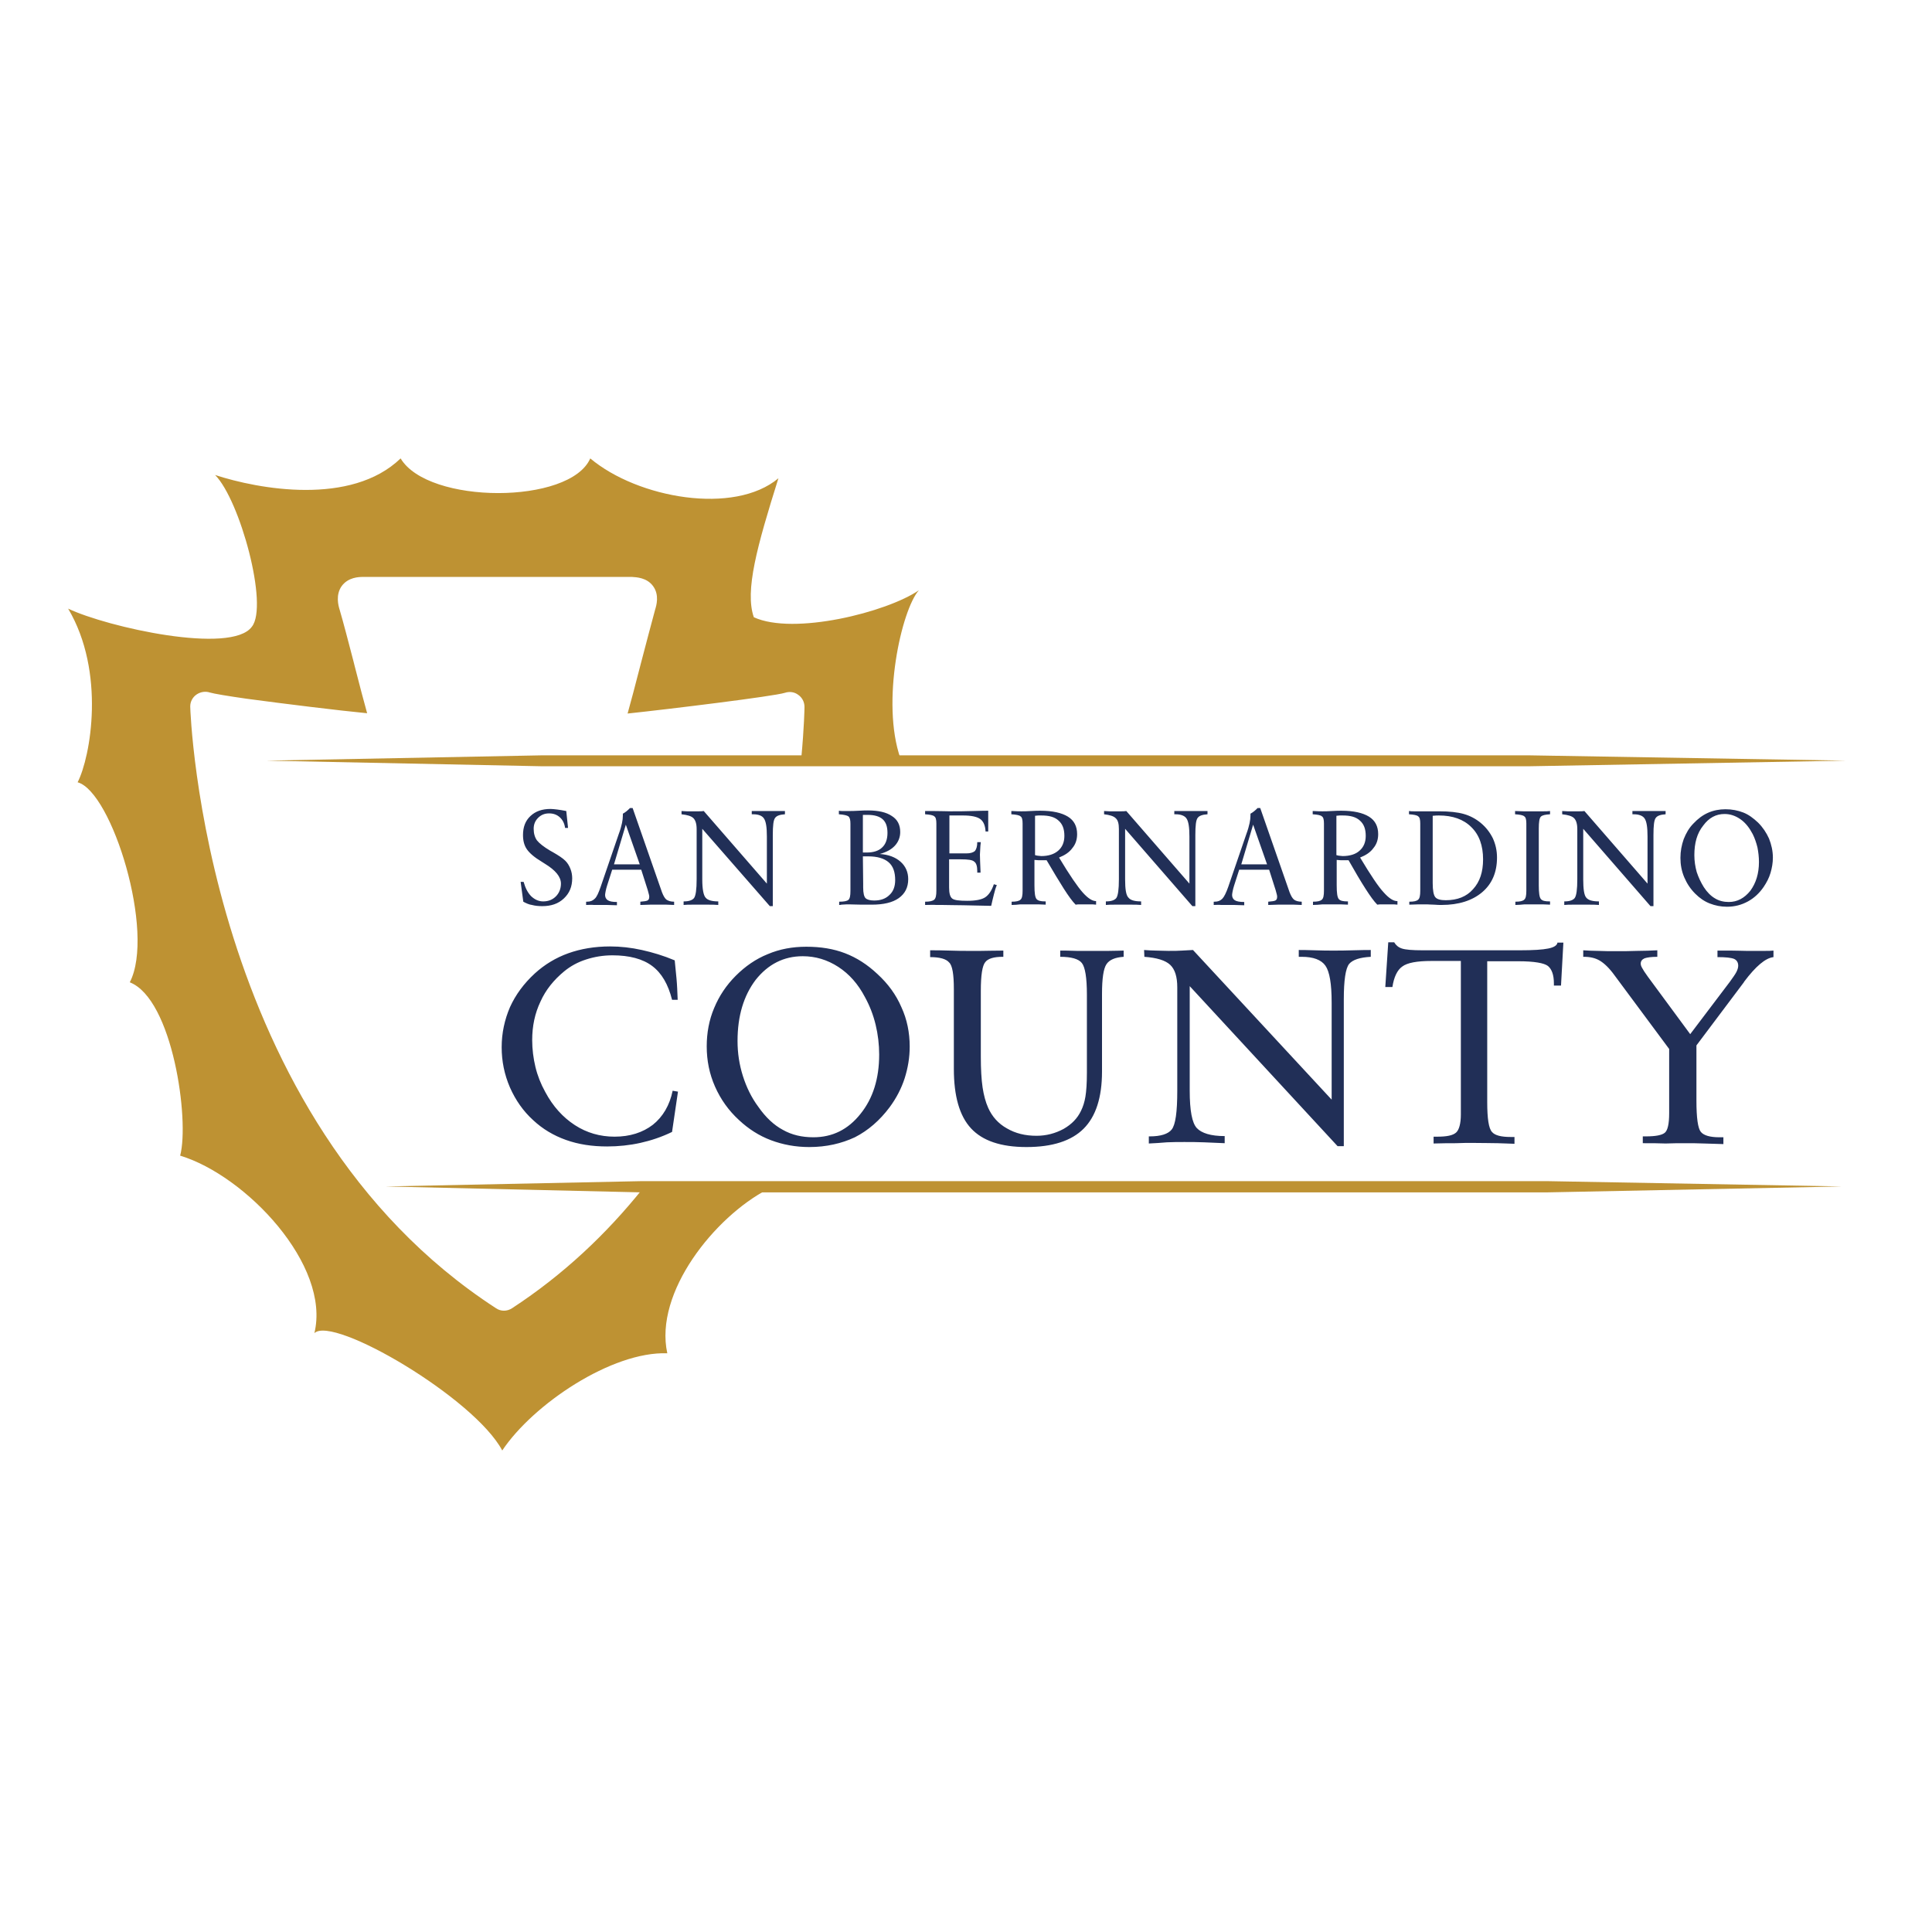
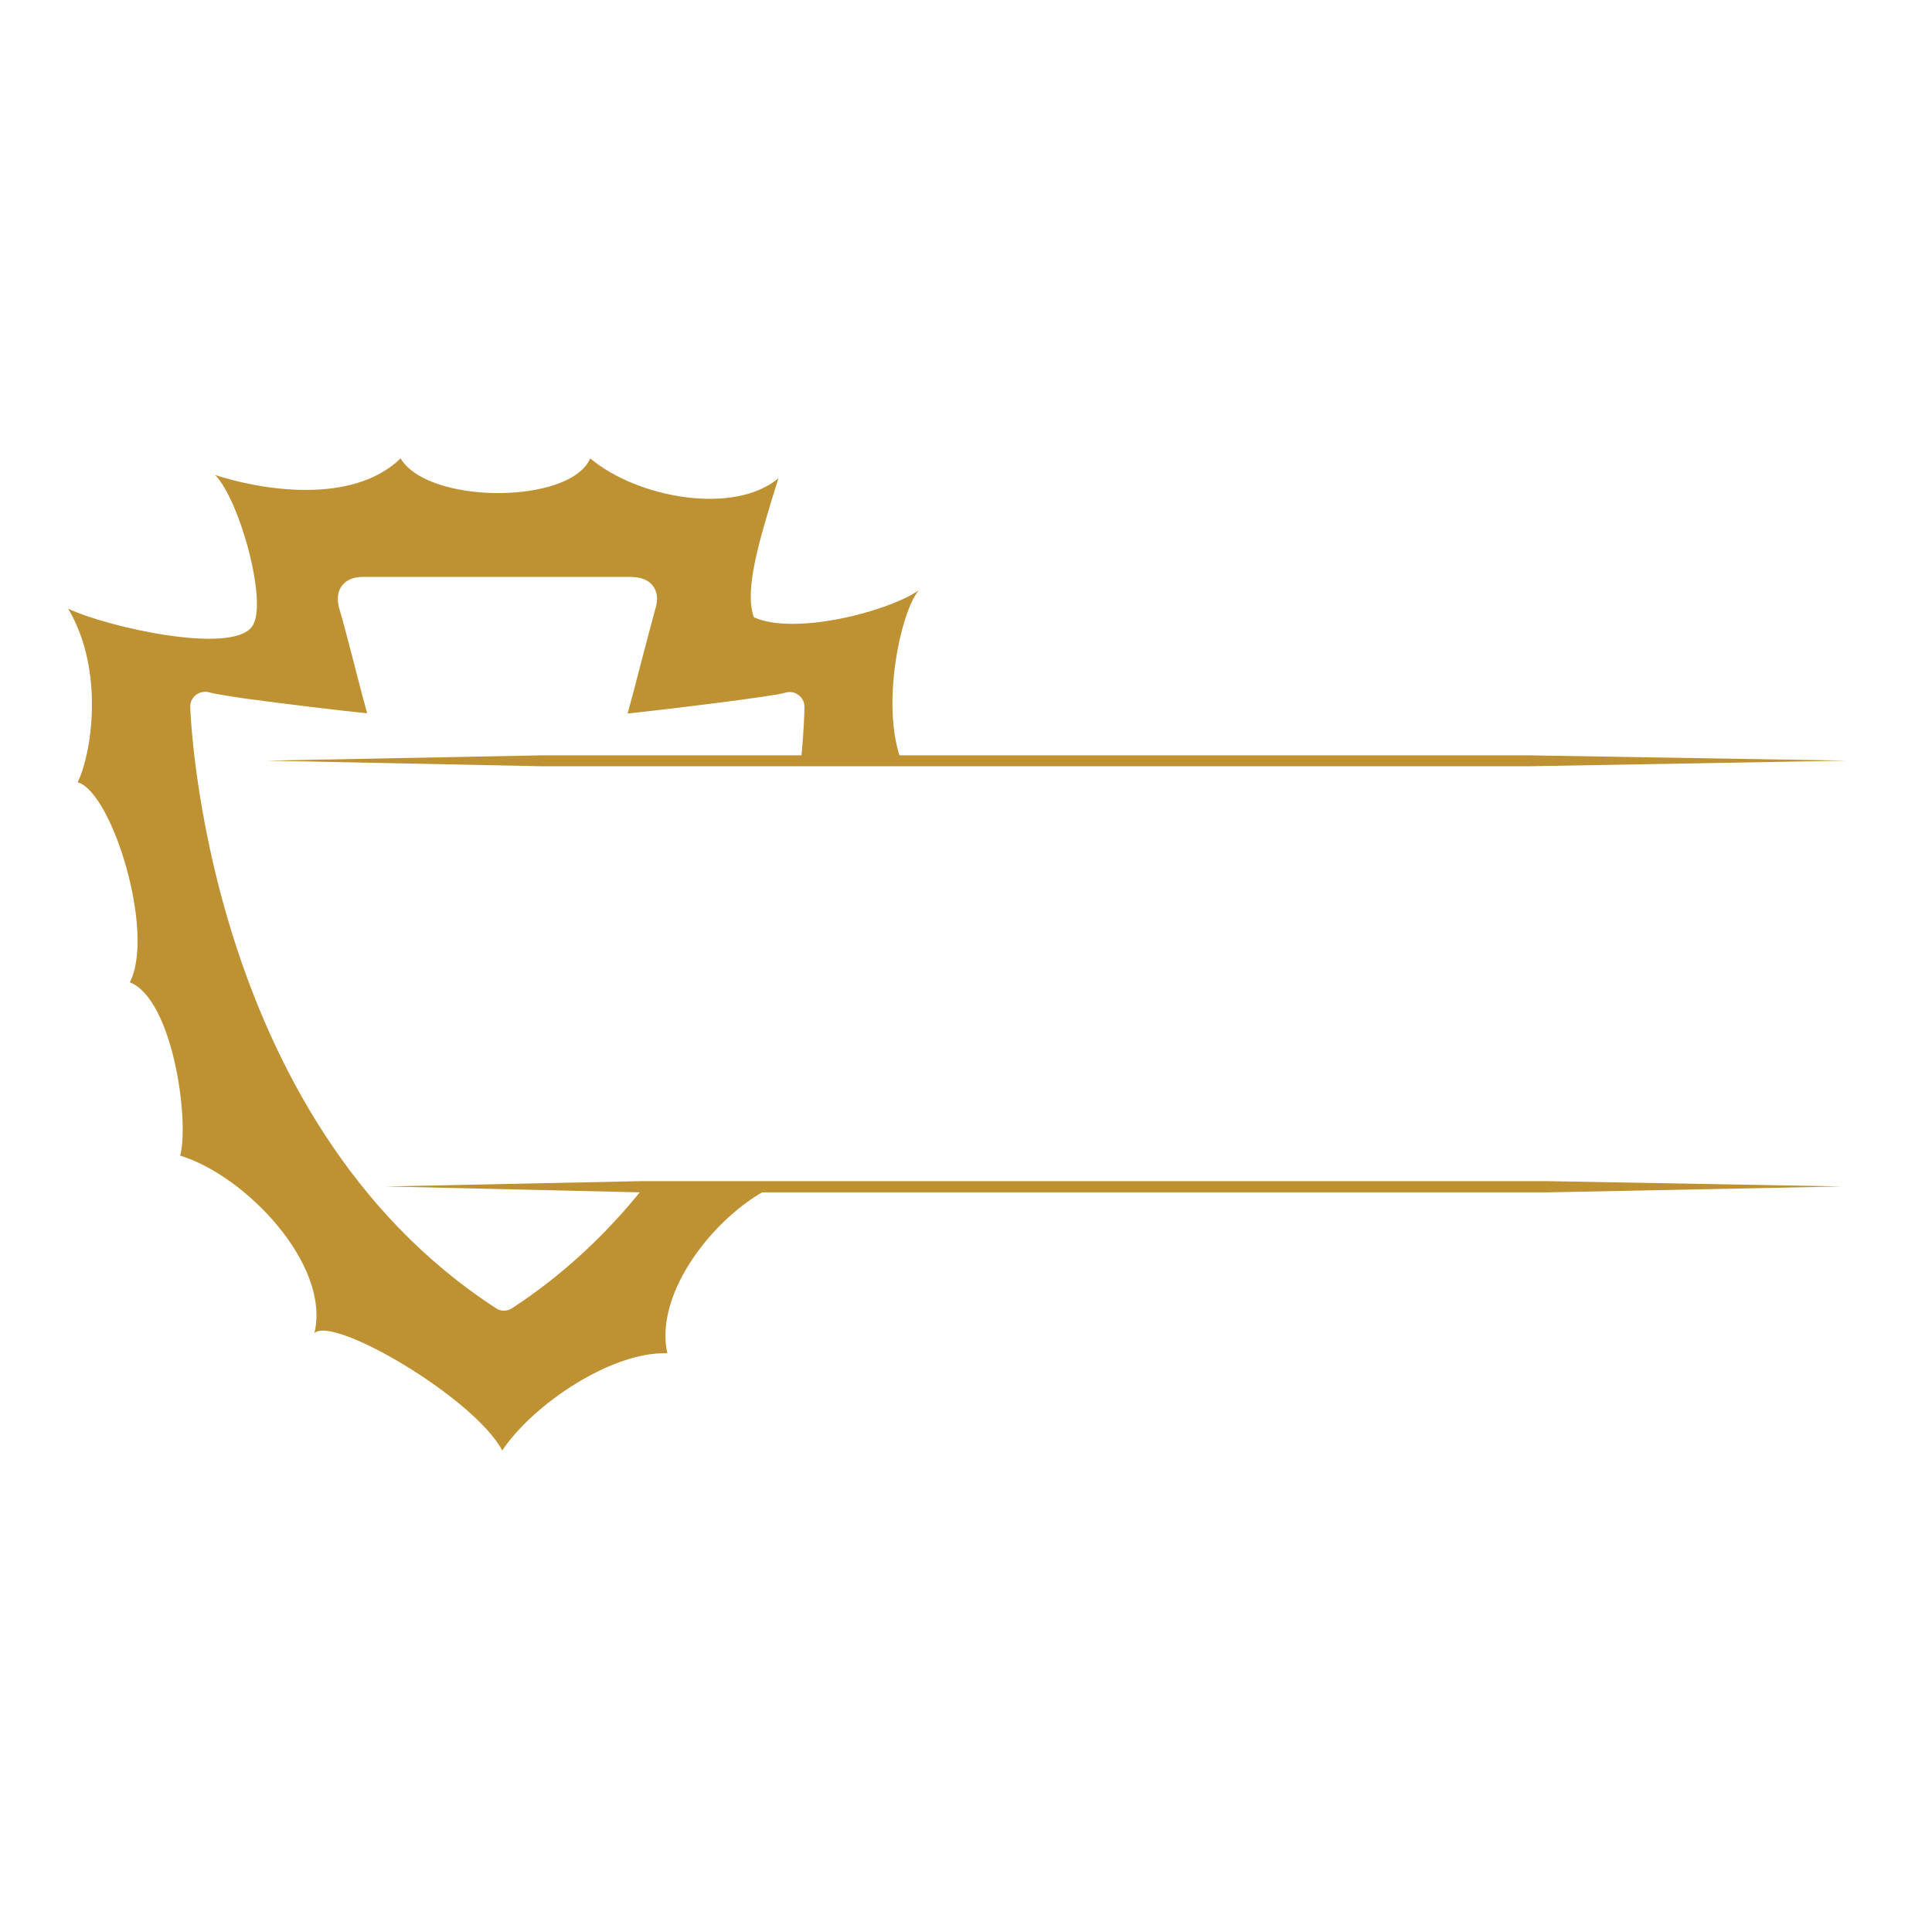
<svg xmlns="http://www.w3.org/2000/svg" id="layer" x="0px" y="0px" viewBox="-153 -46 652 652" style="enable-background:new -153 -46 652 652;" xml:space="preserve">
  <style type="text/css">	.st0{fill:#BE9233;}	.st1{fill:#212F57;}</style>
  <path class="st0" d="M362.6,212.6H30.2l-93.3-1.9l93.3-1.8h332.4l107.4,1.8L362.6,212.6 M368.9,356.4H63.7l-86.6-2l86.6-1.8h305.2 l99.7,1.8L368.9,356.4" />
-   <path class="st1" d="M75.8,322.4L73.8,336c-3.5,1.7-7.1,2.9-10.7,3.7c-3.6,0.8-7.4,1.2-11.2,1.2c-5.1,0-9.7-0.7-13.9-2.2 c-4.2-1.5-7.9-3.7-11.1-6.7c-3.3-3-5.9-6.7-7.8-11c-1.9-4.4-2.8-8.9-2.8-13.6c0-4.8,1-9.3,2.8-13.5c1.9-4.2,4.7-8,8.4-11.4 c3.3-3,7.1-5.3,11.3-6.8c4.2-1.5,8.9-2.3,14.1-2.3c3.5,0,7.1,0.4,10.7,1.2c3.6,0.8,7.3,1.9,11.1,3.5c0.2,1.9,0.4,3.9,0.6,6.1 c0.2,2.1,0.3,4.6,0.4,7.2h-1.9c-1.3-5.2-3.5-9-6.7-11.4c-3.2-2.4-7.7-3.6-13.4-3.6c-3.2,0-6.1,0.5-8.9,1.4c-2.8,0.9-5.2,2.2-7.4,4 c-3.5,2.9-6.2,6.2-8,10.2c-1.9,4-2.8,8.3-2.8,13c0,3.1,0.4,6.2,1.1,9.1c0.7,2.9,1.8,5.7,3.3,8.4c2.6,4.9,6,8.6,10,11.2 c4,2.6,8.5,3.9,13.4,3.9c5.2,0,9.5-1.4,12.9-4c3.4-2.7,5.7-6.6,6.7-11.5L75.8,322.4 M95.9,305.3c0,4.1,0.6,8,1.8,11.8 c1.2,3.8,2.9,7.3,5.2,10.4c2.5,3.6,5.3,6.2,8.3,7.8c3,1.7,6.4,2.5,10.3,2.5c6.4,0,11.7-2.6,15.9-7.9c4.2-5.2,6.3-11.9,6.3-20 c0-3.4-0.4-6.8-1.2-10.1c-0.8-3.3-2-6.4-3.6-9.3c-2.3-4.4-5.3-7.8-9-10.2c-3.7-2.4-7.7-3.6-12-3.6c-6.4,0-11.7,2.7-15.9,8 C98,290,95.9,296.8,95.9,305.3z M120.1,341.1c-4.6,0-8.9-0.8-12.9-2.3c-4-1.5-7.6-3.8-10.8-6.8c-3.5-3.2-6.2-7-8.1-11.3 c-1.9-4.3-2.8-8.8-2.8-13.6c0-4.5,0.8-8.9,2.5-12.9c1.7-4.1,4.1-7.7,7.3-10.9c3.2-3.2,6.8-5.7,10.8-7.3c4-1.7,8.3-2.5,13-2.5 c4.9,0,9.2,0.7,13.1,2.2c3.9,1.5,7.5,3.8,10.9,7c3.6,3.3,6.3,7,8.1,11.2c1.9,4.1,2.8,8.6,2.8,13.3c0,3.7-0.6,7.2-1.7,10.7 c-1.1,3.4-2.8,6.7-5.1,9.8c-3.3,4.4-7.2,7.8-11.7,10.1C131,339.9,125.9,341.1,120.1,341.1L120.1,341.1z M160.9,277v-2.3 c1.7,0,3.9,0,6.6,0.1c2.8,0.1,4.7,0.1,5.8,0.1c1.4,0,3,0,4.7,0c1.7,0,4.3-0.1,7.6-0.1v2.1h-0.3c-2.9,0-4.9,0.6-5.8,1.8 c-1,1.2-1.5,4.4-1.5,9.7v22.2c0,4.2,0.2,7.7,0.6,10.4c0.4,2.6,1,4.9,1.9,6.9c1.3,2.9,3.4,5.3,6.3,6.9c2.9,1.7,6.2,2.5,10,2.5 c3.3,0,6.3-0.8,9.1-2.3c2.8-1.6,4.7-3.6,5.9-6.1c0.7-1.4,1.2-3,1.5-4.8c0.3-1.8,0.5-4.5,0.5-8.1v-26.3c0-5.8-0.6-9.3-1.7-10.7 c-1.1-1.4-3.6-2.1-7.3-2.1v-2.1c1.2,0,3,0,5.5,0.1c2.5,0,4.4,0,5.6,0c1.3,0,3,0,5.3,0c2.3,0,4-0.1,5-0.1v2.1c-2.9,0.2-4.8,1-5.8,2.5 c-1,1.5-1.5,4.8-1.5,10v26.2c0,8.8-2.1,15.2-6.2,19.3c-4.1,4.1-10.5,6.2-19.3,6.2c-8.6,0-14.8-2.1-18.7-6.3 c-3.9-4.2-5.8-10.9-5.8-20.1v-26.9c0-5-0.5-8-1.6-9C166.3,277.6,164.1,277,160.9,277 M234.7,339.9v-2.4h0.3c3.7,0,6.2-0.8,7.4-2.3 c1.3-1.6,1.9-5.9,1.9-13.1v-34.9c0-3.6-0.8-6.1-2.4-7.6c-1.6-1.5-4.5-2.4-8.7-2.7l-0.1-2.3c1.4,0.1,2.7,0.2,4,0.2 c1.3,0,2.7,0.1,4.2,0.1c1.9,0,3.4,0,4.6-0.1c1.2-0.1,2.5-0.1,3.7-0.2l46.8,50.5v-32.7c0-6.4-0.7-10.5-2.1-12.5c-1.4-2-4.1-3-8-3h-1 v-2.3c1,0,2.8,0,5.4,0.1c2.6,0.1,4.7,0.1,6.3,0.1c1.7,0,4,0,6.8-0.1c2.8-0.1,4.7-0.1,5.8-0.1l0,2.3c-3.7,0.2-6.1,1-7.3,2.4 c-1.2,1.5-1.8,5.5-1.8,12v49.5h-2.1l-49.9-54v35.3c0,6.7,0.8,10.9,2.4,12.6c1.6,1.7,4.7,2.7,9.4,2.7v2.4c-2.4-0.1-4.7-0.2-7-0.3 c-2.3-0.1-4.5-0.1-6.6-0.1c-2,0-3.9,0-5.9,0.1C238.7,339.7,236.7,339.8,234.7,339.9 M330.8,339.9v-2.3h1.2c3.2,0,5.3-0.4,6.4-1.4 c1-0.9,1.6-3,1.6-6.1v-51.8h-9.9c-4.9,0-8.2,0.6-9.9,1.9c-1.7,1.2-2.8,3.6-3.3,6.9h-2.4l1-15.1h2c0.6,1,1.4,1.7,2.6,2.1 c1.2,0.4,3.5,0.6,7,0.6h32.8c4.5,0,7.7-0.2,9.6-0.6c2-0.4,3-1.1,3.1-2h2l-0.8,14.5h-2.4v-0.7c0-2.9-0.7-4.8-2-5.9 c-1.3-1-4.6-1.6-10-1.6h-10.5v47.5c0,5.6,0.5,8.9,1.6,10.1c1,1.2,3.2,1.7,6.3,1.7h1.3l0,2.3c-1.7-0.1-3.6-0.1-5.6-0.2 c-2,0-5-0.1-8.8-0.1c-1.4,0-3.2,0-5.4,0.1C336.3,339.8,333.8,339.8,330.8,339.9 M401.4,339.8v-2.3h1.1c3.2,0,5.3-0.4,6.3-1.2 c1-0.8,1.5-3,1.5-6.6V308l-18.4-24.8c-1.8-2.5-3.5-4.1-5-5c-1.5-0.9-3.3-1.3-5.3-1.3h-0.3v-2.2c1.5,0.1,3.2,0.2,5,0.2 c1.9,0.1,3.9,0.1,6.1,0.1c2.4,0,4.7,0,7.1-0.1c2.3,0,4.6-0.1,6.8-0.2l0,2.2c-2,0-3.4,0.2-4.3,0.5c-0.9,0.4-1.3,1-1.3,1.8 c0,0.5,0.2,1,0.5,1.5c0.3,0.6,0.9,1.5,1.9,2.9l14.3,19.4l13.4-17.7c1-1.4,1.8-2.5,2.2-3.3c0.4-0.8,0.6-1.5,0.6-2.1 c0-1.1-0.5-1.9-1.4-2.3c-1-0.4-2.8-0.6-5.6-0.6v-2.2c0.8,0,2.3,0,4.5,0c2.1,0,3.9,0.1,5.2,0.1c2.9,0,5,0,6.2,0c1.2,0,2.2,0,3-0.1 v2.2c-2.7,0.3-6,3.1-9.9,8.3l-0.1,0.2l-16,21.3v18.6c0,5.9,0.5,9.4,1.5,10.6c1,1.2,3.1,1.8,6.3,1.8h1.3l0,2.3 c-2.2-0.1-4.3-0.1-6.5-0.2c-2.2-0.1-4.3-0.1-6.4-0.1c-2,0-4.2,0-6.6,0.1C406.9,339.8,404.3,339.8,401.4,339.8 M23.6,258.3l-0.9-6.7 h1c0.6,2.1,1.4,3.7,2.6,4.9c1.2,1.1,2.5,1.7,4,1.7c1.8,0,3.2-0.6,4.3-1.7c1.1-1.1,1.7-2.6,1.7-4.3c0-2.3-1.8-4.5-5.4-6.7 c-0.5-0.3-0.8-0.5-1.1-0.7c-2.5-1.5-4.1-2.9-5-4.2c-0.9-1.3-1.3-2.9-1.3-4.8c0-2.7,0.8-4.8,2.5-6.4c1.7-1.6,3.9-2.4,6.8-2.4 c0.6,0,1.4,0.1,2.3,0.2c0.9,0.1,1.9,0.3,3,0.5l0.6,5.7h-1c-0.2-1.5-0.8-2.7-1.8-3.6c-1-0.9-2.2-1.3-3.6-1.3c-1.5,0-2.7,0.5-3.7,1.5 c-1,1-1.5,2.2-1.5,3.7c0,1.6,0.4,2.9,1.1,3.9c0.8,1,2.3,2.2,4.5,3.5c0.2,0.1,0.5,0.3,0.9,0.5c1.9,1.1,3.3,2,4.2,2.9 c0.8,0.8,1.3,1.7,1.7,2.7c0.4,1,0.6,2.1,0.6,3.2c0,2.8-0.9,5-2.8,6.8c-1.9,1.8-4.3,2.6-7.3,2.6c-1.2,0-2.4-0.1-3.5-0.4 C25.6,259.3,24.5,258.8,23.6,258.3 M54.2,245.7h8.7l-4.7-13.4L54.2,245.7z M44.8,259.4l0-1.1h0.3c1.1,0,1.9-0.3,2.6-1 c0.7-0.6,1.3-2,2-4l6.1-17.8c0.6-1.6,0.9-2.8,1.1-3.7c0.2-0.9,0.3-1.8,0.3-2.6v-0.6c0.4-0.2,0.8-0.5,1.2-0.8 c0.4-0.3,0.8-0.7,1.2-1.1h0.9l9.9,28.4c0.5,1.3,1,2.1,1.5,2.5c0.6,0.4,1.4,0.7,2.6,0.7v1.1c-0.8,0-1.7-0.1-2.6-0.1 c-0.9,0-1.9,0-2.9,0c-0.7,0-1.6,0-2.6,0c-1,0-2.1,0.1-3.3,0.1v-1.1c1.2-0.1,2-0.2,2.4-0.4c0.4-0.2,0.6-0.6,0.6-1.2 c0-0.2,0-0.5-0.1-0.8c-0.1-0.3-0.2-0.8-0.4-1.5l-2.2-6.9H53.6l-1.7,5.3c-0.2,0.7-0.4,1.3-0.5,1.9c-0.1,0.6-0.2,1-0.2,1.3 c0,0.8,0.3,1.4,0.9,1.8c0.6,0.4,1.6,0.6,3.1,0.6l0,1.1c-1.3,0-2.4-0.1-3.3-0.1c-0.9,0-1.6,0-2.2,0c-0.7,0-1.5,0-2.3,0 C46.6,259.3,45.7,259.4,44.8,259.4L44.8,259.4z M77.7,259.4v-1.2h0.1c1.7,0,2.8-0.4,3.4-1.1c0.6-0.8,0.9-2.9,0.9-6.4v-16.9 c0-1.8-0.4-3-1.1-3.7c-0.7-0.7-2.1-1.1-4-1.3l0-1.1c0.6,0,1.2,0.1,1.8,0.1c0.6,0,1.2,0,1.9,0c0.8,0,1.5,0,2.1,0c0.6,0,1.1,0,1.7-0.1 l21.3,24.5v-15.9c0-3.1-0.3-5.1-1-6.1c-0.6-0.9-1.8-1.4-3.6-1.4h-0.5v-1.1c0.5,0,1.3,0,2.5,0c1.2,0,2.1,0,2.9,0c0.8,0,1.8,0,3.1,0 c1.3,0,2.2,0,2.7,0l0,1.1c-1.7,0.1-2.8,0.5-3.3,1.2c-0.6,0.7-0.8,2.7-0.8,5.8v24h-1L84,233.7v17.1c0,3.2,0.4,5.3,1.1,6.1 c0.7,0.9,2.2,1.3,4.3,1.3v1.2c-1.1-0.1-2.2-0.1-3.2-0.1c-1.1,0-2.1,0-3,0c-0.9,0-1.8,0-2.7,0C79.5,259.3,78.6,259.3,77.7,259.4  M138.3,241.7c0.2,0,0.3,0,0.5,0c0.2,0,0.4,0,0.8,0c2.2,0,4-0.6,5.1-1.7c1.2-1.1,1.8-2.8,1.8-4.9c0-2.1-0.5-3.6-1.6-4.6 c-1.1-1-2.8-1.5-5.1-1.5c-0.4,0-0.7,0-1,0c-0.2,0-0.4,0-0.6,0V241.7z M138.3,252.2v1.3c0,1.9,0.3,3.1,0.8,3.6 c0.5,0.5,1.5,0.8,2.9,0.8c2.2,0,3.9-0.6,5.2-1.9c1.3-1.2,1.9-2.9,1.9-5c0-2.7-0.7-4.7-2.2-6c-1.5-1.3-3.8-2-6.9-2 c-0.5,0-0.8,0-1.1,0c-0.2,0-0.5,0-0.7,0L138.3,252.2z M130.2,259.4v-1.1c1.6,0,2.6-0.2,3.1-0.6c0.5-0.4,0.7-1.4,0.7-3v-22.7 c0-1.3-0.2-2.1-0.7-2.5c-0.4-0.3-1.5-0.6-3.2-0.7v-1.2c0.4,0.1,0.9,0.1,1.3,0.1c0.5,0,1.1,0,1.9,0c0.9,0,2.1,0,3.5-0.1 c1.5-0.1,2.5-0.1,3.1-0.1c3.5,0,6.2,0.6,8.1,1.9c1.9,1.2,2.8,3,2.8,5.4c0,1.7-0.6,3.3-1.8,4.6c-1.2,1.3-2.9,2.2-5.1,2.8 c3,0.2,5.3,1.1,7,2.6c1.7,1.5,2.6,3.5,2.6,5.9c0,2.8-1.1,4.9-3.2,6.4c-2.1,1.5-5.2,2.2-9.1,2.2c-0.6,0-1.7,0-3.4,0 c-1.7,0-3.2-0.1-4.3-0.1c-0.4,0-1.3,0-2.5,0.1C130.7,259.4,130.4,259.4,130.2,259.4L130.2,259.4z M159.2,259.4v-1.1 c1.5,0,2.5-0.2,3.1-0.7c0.5-0.5,0.7-1.4,0.7-3v-22.7c0-1.3-0.2-2.1-0.7-2.4c-0.4-0.4-1.5-0.6-3.1-0.7v-1.1c0.6,0,1.5,0,2.7,0 c2.6,0,4.5,0.1,5.9,0.1c2.3,0,4.8,0,7.6-0.1c2.8-0.1,4.5-0.1,5.1-0.1v7l-0.9,0c-0.1-2-0.7-3.4-1.8-4.2c-1.1-0.8-3.1-1.2-5.8-1.2 h-4.6V242h5.7c1.4,0,2.3-0.3,2.9-0.8c0.5-0.6,0.8-1.6,0.8-3l1.2,0c-0.1,0.9-0.2,1.6-0.2,2.3c0,0.7-0.1,1.3-0.1,1.9 c0,1.2,0.1,3.1,0.2,5.7c0,0.2,0,0.3,0,0.4h-1.1V248c0-1.6-0.3-2.7-1-3.2c-0.6-0.6-2.1-0.8-4.5-0.8h-4v9.5c0,1.9,0.3,3.1,1,3.7 c0.7,0.6,2.4,0.8,5.1,0.8c2.9,0,4.9-0.4,6.1-1.2c1.2-0.8,2.2-2.3,2.9-4.4l1,0.3c-0.4,0.9-0.7,2-1,3.2c-0.3,1.2-0.6,2.4-0.9,3.8 c-3.4-0.1-6.5-0.1-9.4-0.2c-2.9,0-5.2-0.1-7-0.1c-0.7,0-1.4,0-2.2,0C162.1,259.3,160.9,259.4,159.2,259.4 M196.4,242.6 c0.3,0.1,0.7,0.2,1,0.2c0.3,0,0.7,0.1,1,0.1c2.4,0,4.3-0.6,5.7-1.8c1.4-1.2,2.1-2.9,2.1-5c0-2.3-0.6-4-2-5.2 c-1.3-1.2-3.2-1.7-5.8-1.7c-0.3,0-0.7,0-1,0c-0.3,0-0.7,0.1-1.1,0.1V242.6z M188.4,259.4v-1.1c1.5,0,2.5-0.2,3-0.7 c0.5-0.4,0.7-1.4,0.7-3v-22.7c0-1.3-0.2-2.1-0.7-2.4c-0.4-0.4-1.5-0.6-3.1-0.7v-1.1c0.1,0,0.1,0,0.3,0c1.4,0.1,2.4,0.1,3.1,0.1 c0.7,0,1.8,0,3.2-0.1c1.4-0.1,2.5-0.1,3.2-0.1c4.1,0,7.2,0.7,9.3,2c2.1,1.3,3.1,3.3,3.1,5.9c0,1.8-0.5,3.4-1.6,4.7 c-1,1.4-2.5,2.4-4.5,3.2c3.6,6,6.3,9.9,8,11.8c1.7,1.9,3.2,2.9,4.5,2.9c0,0,0,0,0,0c0,0,0,0,0,0c0,0,0,0,0,0.1v1.1 c-0.4,0-0.8-0.1-1.2-0.1c-0.4,0-1.1,0-1.9,0c-1,0-1.7,0-2.3,0c-0.5,0-1,0-1.5,0.1c-1.1-1.1-2.4-2.9-4-5.4c-1.6-2.5-3.5-5.7-5.8-9.6 h-1.2c-0.6,0-1.1,0-1.6,0c-0.5,0-0.9-0.1-1.3-0.1v8.6c0,2.5,0.2,4,0.7,4.6c0.5,0.6,1.5,0.8,2.9,0.8h0.2l0,1.1 c-0.8,0-1.6-0.1-2.5-0.1c-0.9,0-1.9,0-2.8,0c-1.1,0-2.2,0-3.3,0C190.5,259.3,189.4,259.4,188.4,259.4L188.4,259.4z M220.2,259.4 v-1.2h0.1c1.7,0,2.8-0.4,3.4-1.1c0.6-0.8,0.9-2.9,0.9-6.4v-16.9c0-1.8-0.3-3-1.1-3.7c-0.7-0.7-2.1-1.1-3.9-1.3l0-1.1 c0.6,0,1.2,0.1,1.8,0.1c0.6,0,1.2,0,1.9,0c0.8,0,1.5,0,2.1,0c0.6,0,1.1,0,1.7-0.1l21.3,24.5v-15.9c0-3.1-0.3-5.1-1-6.1 c-0.6-0.9-1.9-1.4-3.6-1.4h-0.5v-1.1c0.5,0,1.3,0,2.5,0c1.2,0,2.2,0,2.9,0c0.8,0,1.8,0,3.1,0c1.3,0,2.2,0,2.7,0l0,1.1 c-1.7,0.1-2.8,0.5-3.3,1.2c-0.6,0.7-0.8,2.7-0.8,5.8v24h-1l-22.7-26.1v17.1c0,3.2,0.3,5.3,1.1,6.1c0.7,0.9,2.1,1.3,4.3,1.3v1.2 c-1.1-0.1-2.1-0.1-3.2-0.1c-1.1,0-2.1,0-3,0c-0.9,0-1.8,0-2.7,0C222,259.3,221.1,259.3,220.2,259.4 M265.9,245.7h8.7l-4.7-13.4 L265.9,245.7z M256.6,259.4l0-1.1h0.3c1.1,0,1.9-0.3,2.6-1c0.6-0.6,1.3-2,2-4l6.1-17.8c0.6-1.6,0.9-2.8,1.1-3.7 c0.2-0.9,0.3-1.8,0.3-2.6v-0.6c0.4-0.2,0.8-0.5,1.2-0.8c0.4-0.3,0.8-0.7,1.2-1.1h0.9l9.9,28.4c0.5,1.3,1,2.1,1.5,2.5 c0.5,0.4,1.4,0.7,2.6,0.7v1.1c-0.8,0-1.7-0.1-2.6-0.1c-0.9,0-1.9,0-2.9,0c-0.7,0-1.6,0-2.6,0c-1,0-2,0.1-3.2,0.1v-1.1 c1.2-0.1,2-0.2,2.4-0.4c0.4-0.2,0.6-0.6,0.6-1.2c0-0.2,0-0.5-0.1-0.8c-0.1-0.3-0.2-0.8-0.4-1.5l-2.2-6.9h-10.1l-1.7,5.3 c-0.2,0.7-0.4,1.3-0.5,1.9c-0.1,0.6-0.2,1-0.2,1.3c0,0.8,0.3,1.4,0.9,1.8c0.6,0.4,1.7,0.6,3.2,0.6l0,1.1c-1.3,0-2.4-0.1-3.3-0.1 c-0.9,0-1.6,0-2.2,0c-0.7,0-1.5,0-2.3,0C258.3,259.3,257.4,259.4,256.6,259.4L256.6,259.4z M298.1,242.6c0.3,0.1,0.7,0.2,1,0.2 c0.3,0,0.7,0.1,1,0.1c2.4,0,4.4-0.6,5.7-1.8c1.4-1.2,2.1-2.9,2.1-5c0-2.3-0.6-4-2-5.2c-1.3-1.2-3.2-1.7-5.8-1.7c-0.3,0-0.7,0-1,0 c-0.3,0-0.7,0.1-1.1,0.1V242.6z M290.1,259.4v-1.1c1.5,0,2.5-0.2,3-0.7c0.5-0.4,0.7-1.4,0.7-3v-22.7c0-1.3-0.2-2.1-0.7-2.4 c-0.4-0.4-1.5-0.6-3.1-0.7v-1.1c0.1,0,0.1,0,0.2,0c1.4,0.1,2.5,0.1,3.1,0.1c0.7,0,1.8,0,3.2-0.1c1.4-0.1,2.5-0.1,3.2-0.1 c4.1,0,7.2,0.7,9.3,2c2.1,1.3,3.1,3.3,3.1,5.9c0,1.8-0.5,3.4-1.6,4.7c-1,1.4-2.5,2.4-4.5,3.2c3.6,6,6.2,9.9,8,11.8 c1.7,1.9,3.2,2.9,4.5,2.9c0,0,0,0,0,0c0,0,0,0,0.1,0c0,0,0,0,0,0.1v1.1c-0.4,0-0.8-0.1-1.2-0.1c-0.4,0-1.1,0-1.9,0c-1,0-1.7,0-2.2,0 c-0.5,0-1,0-1.5,0.1c-1.1-1.1-2.4-2.9-4-5.4c-1.6-2.5-3.5-5.7-5.7-9.6H301c-0.6,0-1.1,0-1.6,0c-0.5,0-0.9-0.1-1.3-0.1v8.6 c0,2.5,0.2,4,0.7,4.6c0.5,0.6,1.5,0.8,2.9,0.8h0.2l0,1.1c-0.8,0-1.6-0.1-2.5-0.1c-0.9,0-1.8,0-2.8,0c-1.1,0-2.2,0-3.3,0 C292.2,259.3,291.1,259.4,290.1,259.4L290.1,259.4z M330.5,252c0,2.5,0.3,4.1,0.9,4.8c0.6,0.7,1.8,1,3.5,1c3.9,0,7-1.2,9.2-3.7 c2.3-2.5,3.4-5.8,3.4-10.1c0-4.6-1.3-8.3-4-10.9c-2.6-2.6-6.3-3.9-10.9-3.9c-0.5,0-1.1,0-2,0.1h-0.1V252z M322.6,258.3 c1.5,0,2.5-0.2,3-0.7c0.5-0.4,0.7-1.4,0.7-3v-22.7c0-1.3-0.2-2.1-0.7-2.4c-0.4-0.4-1.5-0.6-3.1-0.7v-1.1c0.6,0.1,1.1,0.1,1.7,0.1 c0.6,0,1.2,0,1.9,0c0.7,0,1.8,0,3.3,0c1.5,0,2.5,0,3.3,0c3.4,0,6.2,0.3,8.3,0.9c2.1,0.6,4,1.6,5.7,3c1.8,1.5,3.1,3.2,4.1,5.2 c0.9,2,1.4,4.1,1.4,6.5c0,5-1.7,8.9-5,11.7c-3.3,2.8-7.9,4.3-13.7,4.3c-0.6,0-1.5,0-2.6-0.1c-1.1,0-1.8-0.1-2.3-0.1 c-0.9,0-1.8,0-2.8,0c-1,0-2.1,0.1-3.2,0.1V258.3L322.6,258.3z M358.4,259.4v-1.1c1.5,0,2.5-0.2,3-0.7c0.5-0.4,0.7-1.4,0.7-3v-22.7 c0-1.3-0.2-2.1-0.7-2.4c-0.4-0.4-1.5-0.6-3.1-0.7v-1.1c0.9,0,1.8,0.1,2.8,0.1c1,0,2,0,3.1,0c1.6,0,2.8,0,3.6,0c0.8,0,1.6,0,2.3-0.1 v1.1c-1.6,0.1-2.6,0.3-3.1,0.8c-0.5,0.5-0.7,1.8-0.7,4v19.2c0,2.5,0.2,4,0.7,4.6c0.5,0.6,1.4,0.8,2.9,0.8h0.2l0,1.1 c-0.8,0-1.6-0.1-2.5-0.1c-0.9,0-1.8,0-2.8,0c-1.1,0-2.2,0-3.3,0C360.4,259.3,359.4,259.4,358.4,259.4 M374.9,259.4v-1.2h0.1 c1.7,0,2.8-0.4,3.4-1.1c0.6-0.8,0.9-2.9,0.9-6.4v-16.9c0-1.8-0.4-3-1.1-3.7c-0.7-0.7-2.1-1.1-4-1.3l0-1.1c0.6,0,1.2,0.1,1.8,0.1 c0.6,0,1.2,0,1.9,0c0.8,0,1.5,0,2.1,0c0.6,0,1.1,0,1.7-0.1l21.3,24.5v-15.9c0-3.1-0.3-5.1-1-6.1c-0.6-0.9-1.9-1.4-3.6-1.4h-0.5v-1.1 c0.5,0,1.3,0,2.5,0c1.2,0,2.2,0,2.9,0c0.8,0,1.8,0,3.1,0c1.3,0,2.2,0,2.7,0l0,1.1c-1.7,0.1-2.8,0.5-3.3,1.2 c-0.6,0.7-0.8,2.7-0.8,5.8v24h-1l-22.7-26.1v17.1c0,3.2,0.3,5.3,1,6.1c0.7,0.9,2.1,1.3,4.3,1.3v1.2c-1.1-0.1-2.1-0.1-3.2-0.1 c-1.1,0-2.1,0-3,0c-0.9,0-1.8,0-2.7,0C376.7,259.3,375.8,259.3,374.9,259.4 M418.8,242.6c0,2,0.3,3.9,0.8,5.7 c0.6,1.8,1.4,3.5,2.4,5.1c1.1,1.7,2.4,3,3.8,3.8c1.3,0.8,2.9,1.2,4.6,1.2c2.9,0,5.3-1.3,7.3-3.8c1.9-2.6,2.9-5.8,2.9-9.7 c0-1.7-0.2-3.3-0.5-4.9c-0.4-1.6-0.9-3.1-1.6-4.5c-1.1-2.1-2.4-3.8-4.1-5c-1.7-1.2-3.5-1.8-5.4-1.8c-2.9,0-5.3,1.3-7.2,3.9 C419.7,235.2,418.8,238.5,418.8,242.6z M429.8,260c-2.1,0-4-0.4-5.8-1.1c-1.8-0.7-3.4-1.8-4.9-3.3c-1.6-1.6-2.8-3.4-3.7-5.5 c-0.9-2.1-1.3-4.3-1.3-6.6c0-2.2,0.4-4.3,1.1-6.3c0.8-2,1.8-3.8,3.3-5.3c1.5-1.6,3.1-2.8,4.9-3.6c1.8-0.8,3.8-1.2,5.9-1.2 c2.2,0,4.2,0.4,6,1.1c1.8,0.7,3.4,1.9,5,3.4c1.6,1.6,2.8,3.4,3.7,5.4c0.8,2,1.3,4.2,1.3,6.4c0,1.8-0.3,3.5-0.8,5.2 c-0.5,1.7-1.3,3.2-2.3,4.7c-1.5,2.2-3.3,3.8-5.3,4.9C434.7,259.4,432.4,260,429.8,260L429.8,260z" />
  <path id="Fill-22" class="st0" d="M19.8,395.5c-1.7,1.1-3.8,1.1-5.4,0c-98.7-64-103.2-201.7-103.2-203.1c0-1.6,0.8-3.1,2.1-4 c1.3-0.9,3-1.2,4.5-0.7c1.3,0.4,6.1,1.2,12.4,2.1c12.6,1.7,31.3,4,40.7,4.9c-1-3.6-2.6-9.6-4.2-15.9c-0.1-0.5-0.3-1.1-0.4-1.6 c-1.7-6.5-3.4-13.1-4.7-17.5c-0.4-1.3-1.4-4.9,0.7-7.9c2.2-3,5.8-3.1,7.2-3.1h90.8c1.4,0.1,5,0.2,7.1,3.1c2.2,3,1.1,6.6,0.7,7.9 c-1.3,4.7-3.1,11.7-4.9,18.5c-1.7,6.7-3.4,13-4.4,16.6c14.1-1.5,49.3-5.8,53.1-7c1.5-0.5,3.2-0.3,4.5,0.7c1.3,0.9,2.1,2.4,2.1,4.1 c0,0.3-0.1,6.8-1.1,17.4h33.5c-6.7-19.1,0.4-50.3,6.2-56.8c-10.8,7.4-42.2,15.3-55.7,9.1c-3.1-8.9,1.1-24,8.3-46.9 c-14.9,12.5-47.4,6.8-63.5-6.7c-6.8,15.6-54.7,15.6-64,0c-16.7,16.1-47.9,10.4-62.6,5.6c8.4,8.5,18.1,44.1,12.4,51.2 c-6.9,9.5-48.7,0.2-62-6.1c12.7,21.4,7.6,50,3.2,58.6c11.6,3.2,26.3,50.8,17.6,67.5c14.5,5.7,20.2,46.6,17,58.5 c22.1,6.7,50.9,36.9,45.3,59.9c6.3-6.1,54,21.9,63.4,39.6c10.4-15.6,37-33.5,55.7-32.8c-4.5-20.6,16.1-46.1,33.8-55.3H63.7 C51.8,370.2,37.4,384,19.8,395.5" />
</svg>